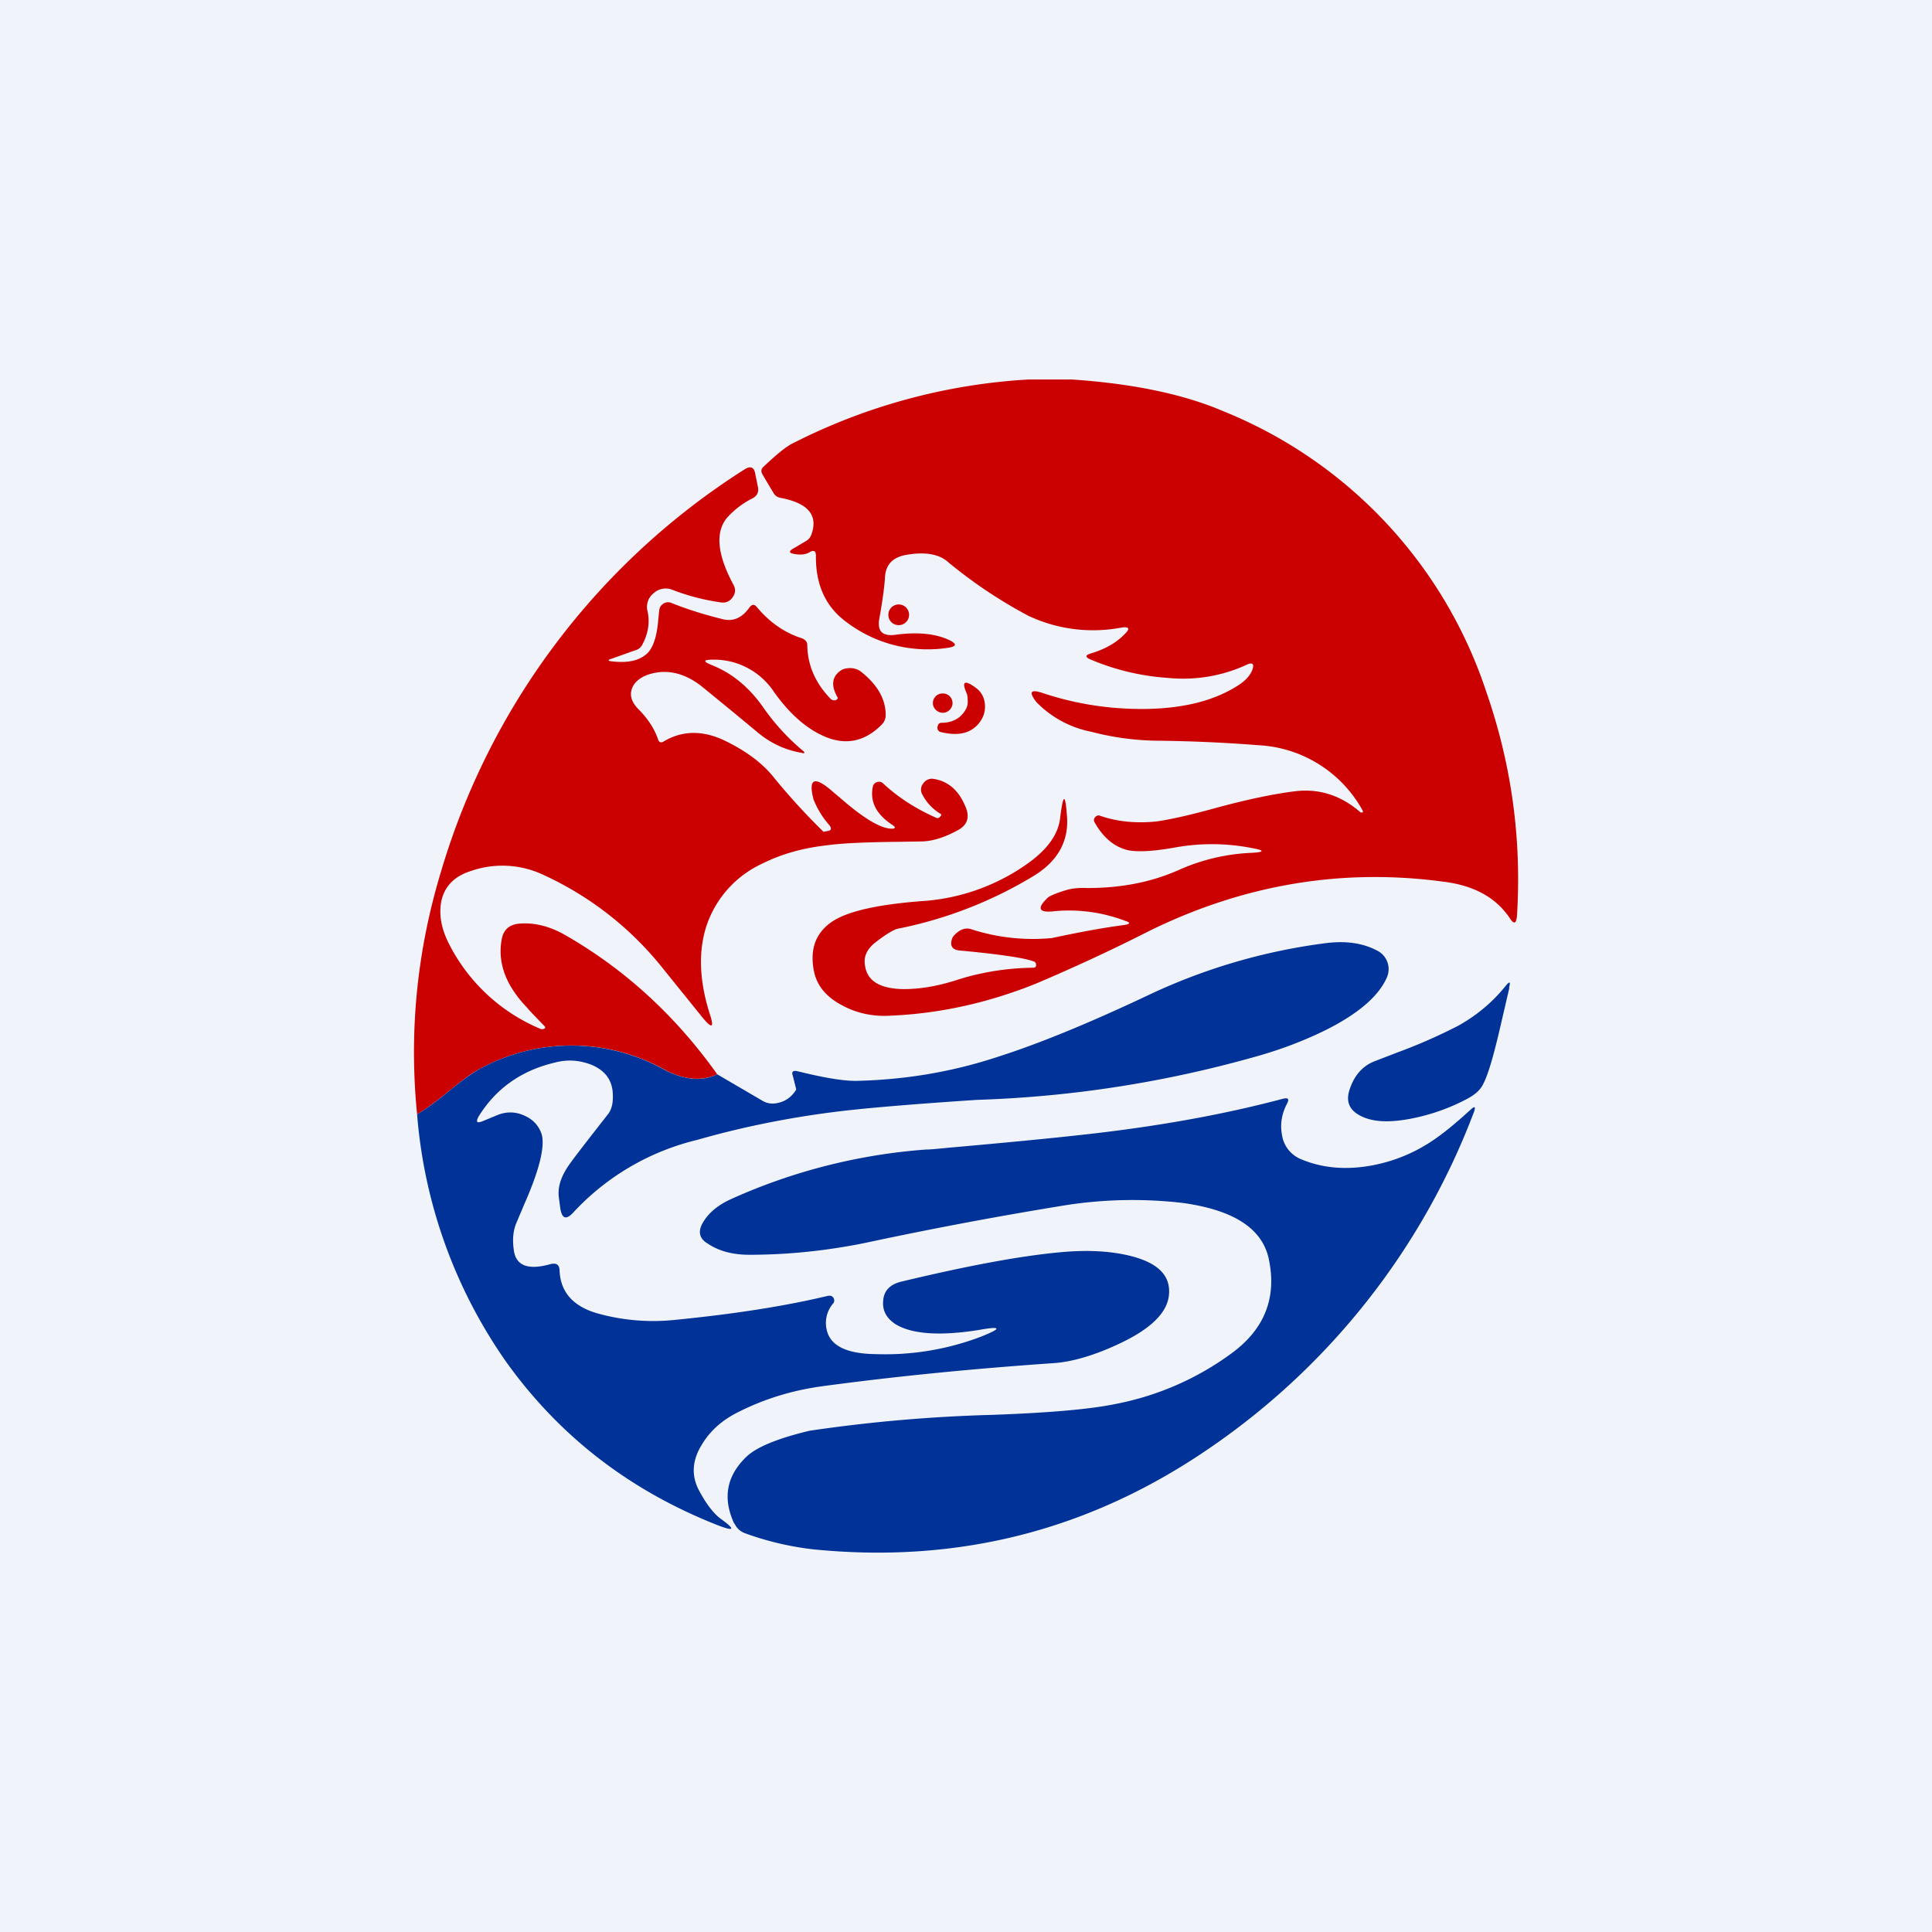
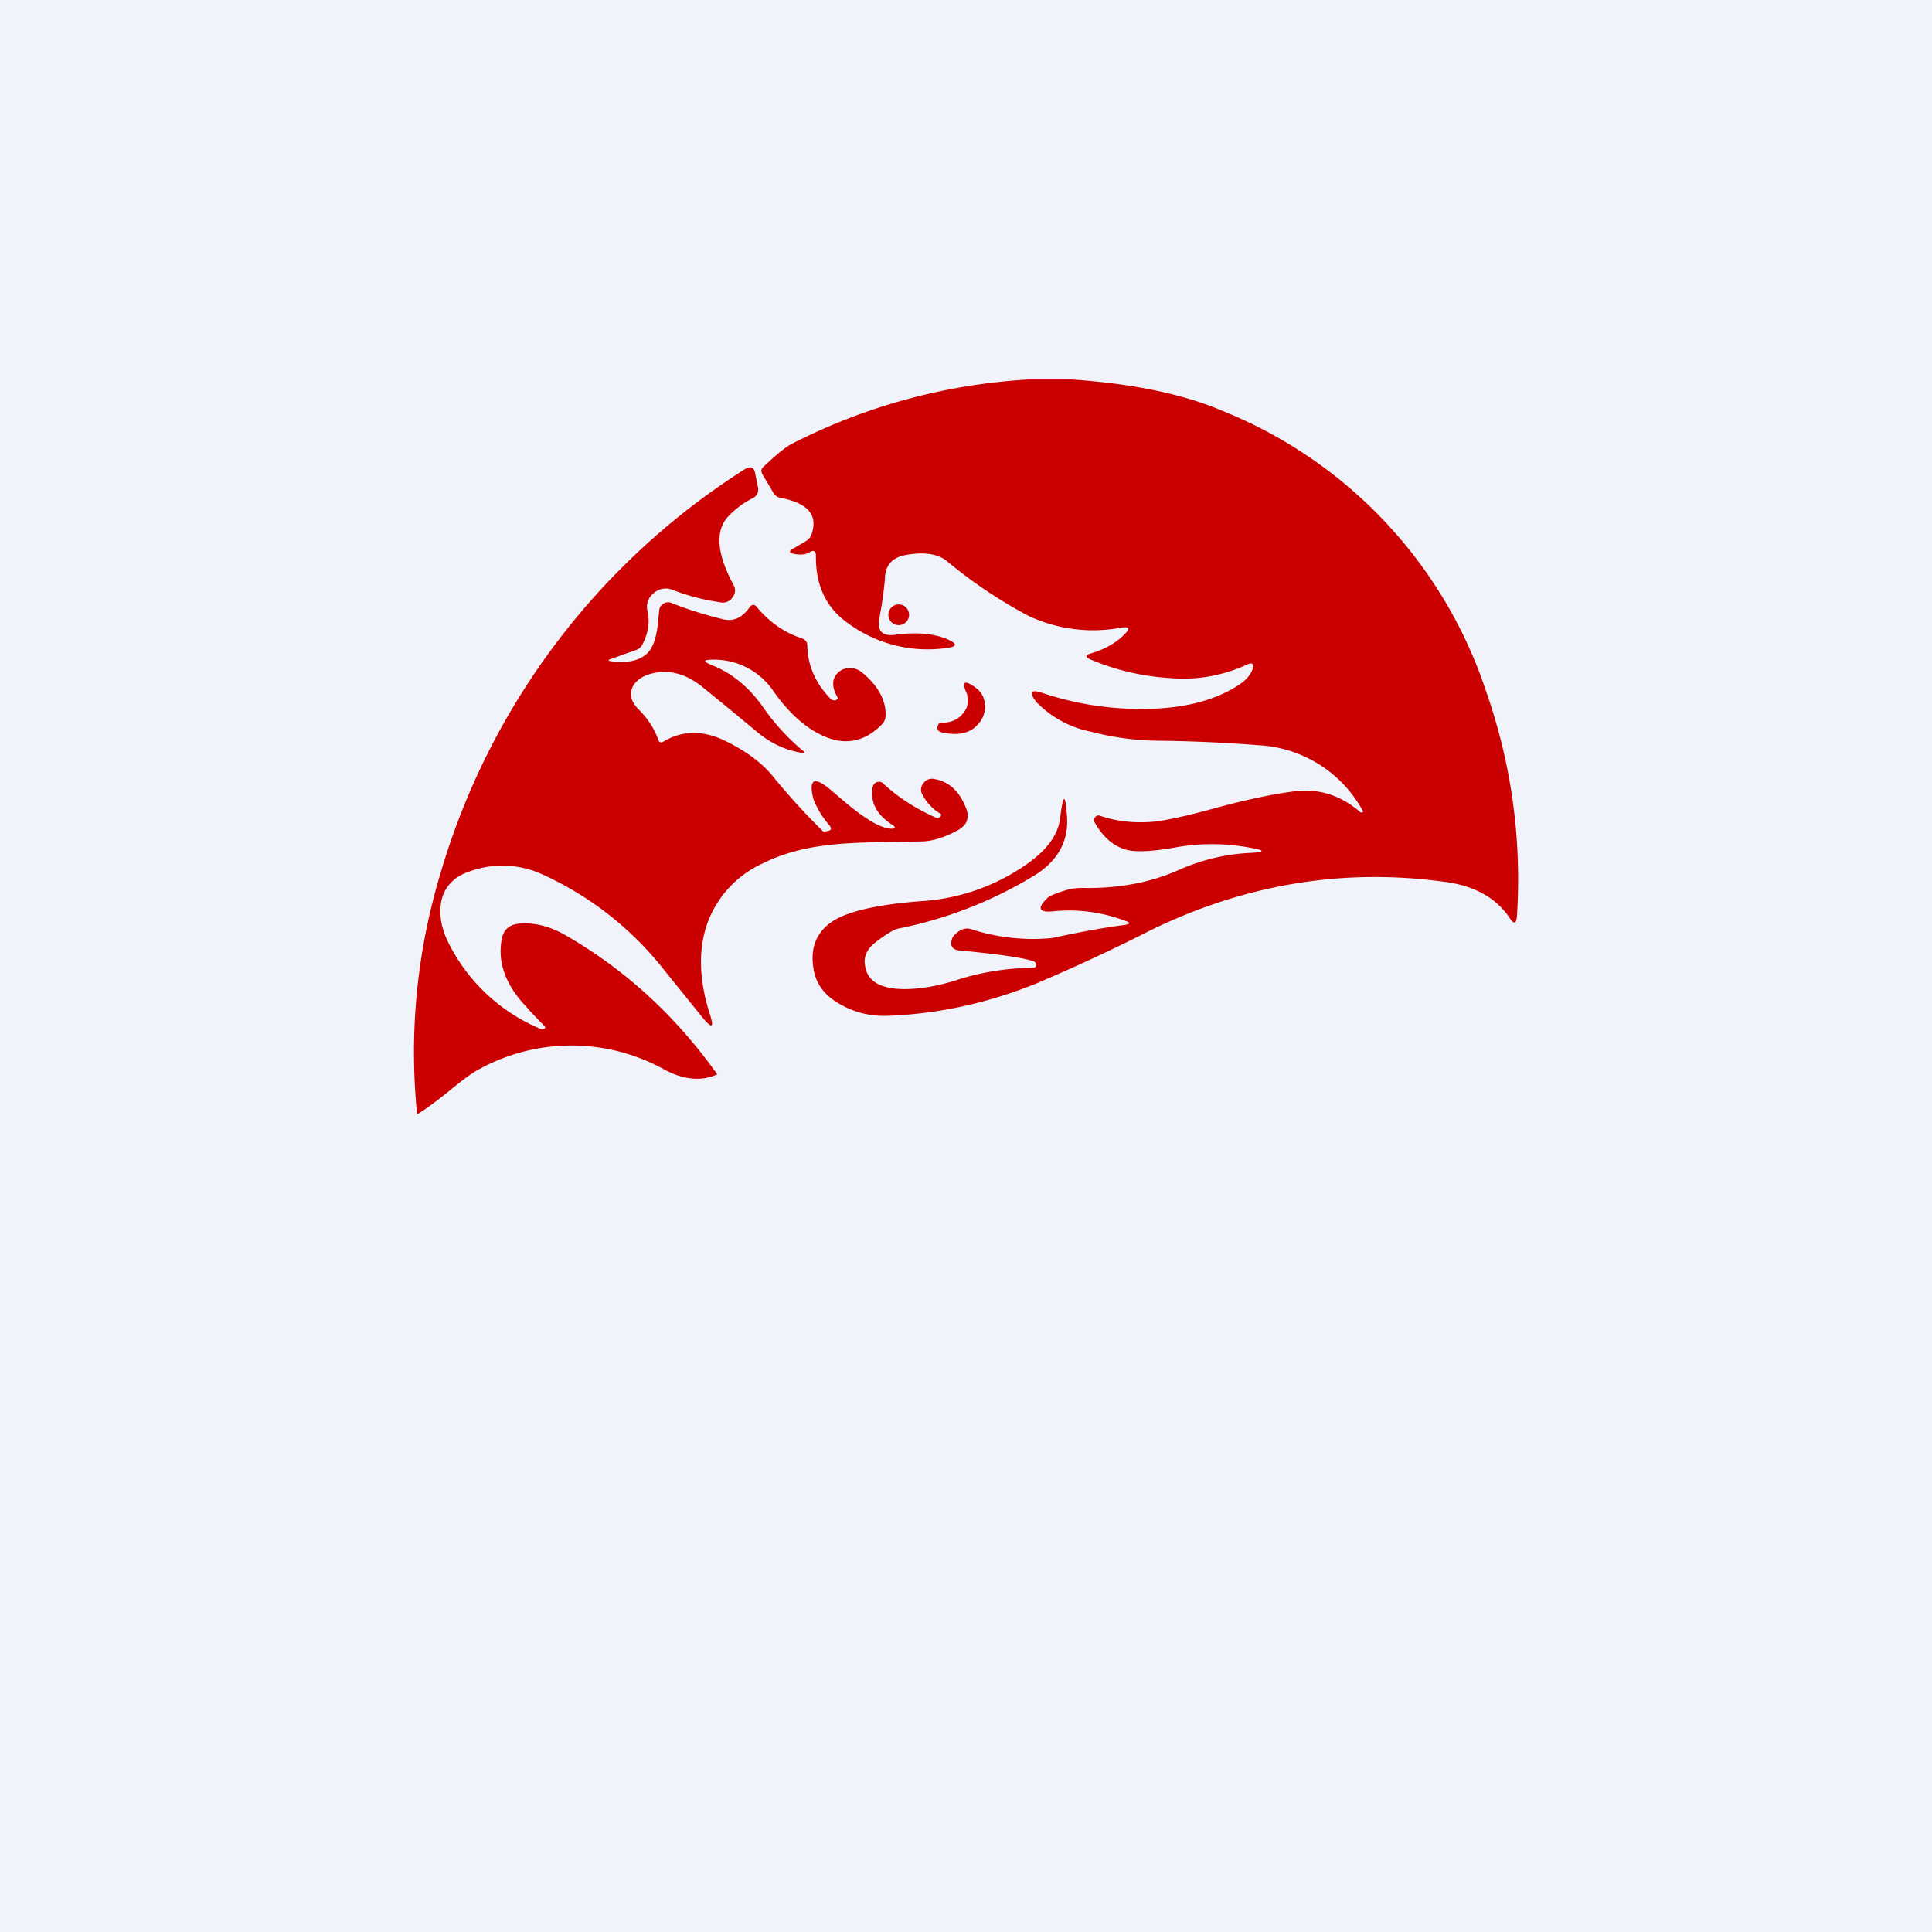
<svg xmlns="http://www.w3.org/2000/svg" width="56" height="56" viewBox="0 0 56 56">
  <path fill="#F0F3FA" d="M0 0h56v56H0z" />
  <path d="M31.07 11c1.78.12 3.25.43 4.39.92a13.25 13.25 0 0 1 7.62 8.13c.73 2.1 1.03 4.26.89 6.5-.02.23-.09.25-.21.06-.39-.58-1-.92-1.82-1.04-2.97-.42-5.84.05-8.6 1.4a53 53 0 0 1-3.31 1.54c-1.39.56-2.8.87-4.22.93-.51.03-.98-.07-1.4-.3-.48-.25-.76-.6-.83-1.06-.1-.6.08-1.05.53-1.36.44-.3 1.3-.5 2.6-.6a5.94 5.94 0 0 0 3.16-1.15c.52-.39.81-.81.86-1.27.09-.72.15-.72.2 0 .04.7-.28 1.27-.97 1.69a12.16 12.16 0 0 1-3.94 1.53c-.1.02-.33.15-.65.4-.23.18-.34.4-.3.64.05.47.43.7 1.12.71.46 0 .96-.08 1.5-.25.73-.24 1.49-.36 2.25-.37.08 0 .1-.04.09-.11-.01-.04-.04-.07-.09-.08-.24-.09-.95-.2-2.13-.31-.2-.02-.28-.13-.22-.32a.27.27 0 0 1 .05-.1c.16-.18.33-.25.5-.2a5.8 5.8 0 0 0 2.35.26c.79-.17 1.49-.3 2.11-.38.17-.03.17-.07.01-.12a4.56 4.56 0 0 0-2.03-.28c-.48.06-.54-.08-.2-.4.07-.05.25-.13.56-.22.14-.04.33-.06.58-.05.95 0 1.83-.16 2.64-.52a5.76 5.76 0 0 1 2.11-.5c.39-.02.4-.07.01-.14a6.02 6.02 0 0 0-2.25-.01c-.62.11-1.07.13-1.35.07-.39-.1-.7-.36-.95-.8-.03-.05-.03-.1.01-.15.04-.05.1-.07.16-.04.5.17 1.04.22 1.62.16.36-.05.92-.17 1.68-.38.99-.27 1.78-.43 2.38-.5.68-.07 1.3.13 1.86.62h.05c.02-.02.02-.03.01-.05a3.66 3.66 0 0 0-3.03-1.9 42.9 42.9 0 0 0-2.92-.13 7.88 7.88 0 0 1-1.92-.26 3.02 3.02 0 0 1-1.59-.86c-.23-.3-.17-.38.19-.26.9.3 1.86.46 2.86.46 1.14 0 2.06-.22 2.76-.66.23-.14.37-.29.44-.45.08-.2.02-.26-.18-.16a4.4 4.4 0 0 1-2.25.37 6.93 6.93 0 0 1-2.24-.53c-.17-.07-.17-.13 0-.18.4-.12.73-.3.99-.57.15-.15.12-.21-.1-.18a4.4 4.4 0 0 1-2.7-.34 13.78 13.78 0 0 1-2.38-1.6c-.26-.2-.66-.26-1.2-.16-.38.08-.57.3-.58.68-.02.27-.07.65-.16 1.15-.07.37.08.53.46.48.67-.09 1.2-.03 1.6.17.18.1.17.16-.03.2a3.9 3.9 0 0 1-3-.75c-.58-.43-.88-1.06-.87-1.91 0-.14-.06-.18-.19-.1-.1.06-.24.08-.42.05s-.19-.08-.03-.17l.34-.2a.36.36 0 0 0 .17-.2c.2-.56-.1-.91-.9-1.06a.29.29 0 0 1-.2-.14l-.32-.54c-.05-.09-.04-.16.04-.23.36-.34.63-.56.8-.65A17.21 17.21 0 0 1 29.81 11h1.26Z" fill="#CB0101" />
  <path d="M20.79 31.14c-.43.2-.94.17-1.5-.12a5.55 5.55 0 0 0-5.38-.04c-.2.1-.5.32-.9.65-.4.32-.7.54-.92.67-.24-2.4 0-4.76.7-7.06a20.78 20.78 0 0 1 8.8-11.64c.16-.1.27-.06.3.13l.08.39c.03.15-.03.27-.19.34-.25.13-.48.3-.7.54-.35.41-.3 1.06.18 1.95.07.13.06.25-.03.37a.33.33 0 0 1-.34.14 6.3 6.3 0 0 1-1.39-.36.52.52 0 0 0-.56.1.5.5 0 0 0-.17.52c.07.32.02.65-.16.98a.32.32 0 0 1-.2.15l-.7.25c-.1.03-.09.06.03.07.42.05.74-.01.96-.18.21-.15.34-.5.38-1.03l.03-.28c.01-.08.05-.14.13-.19a.25.25 0 0 1 .23-.01c.5.2 1 .35 1.49.47.3.07.55-.04.77-.35.07-.09.14-.09.21 0 .37.44.8.74 1.3.9.1.04.16.1.16.21.01.58.24 1.1.68 1.55.03.03.07.04.12.04.03 0 .05-.02.06-.03.02-.02.03-.03.02-.05-.15-.26-.17-.47-.06-.64.09-.12.2-.2.35-.21.15-.02.29.02.4.11.5.4.72.84.7 1.29-.01.09-.05.17-.11.23-.5.51-1.08.62-1.72.32-.5-.23-.97-.65-1.41-1.27a2.08 2.08 0 0 0-1.74-.93c-.32 0-.33.05-.03.17.57.23 1.06.64 1.46 1.21.32.46.7.88 1.14 1.25.09.07.07.1-.03.07-.47-.08-.9-.28-1.28-.6a170 170 0 0 0-1.63-1.34c-.39-.3-.78-.43-1.18-.4-.38.04-.63.17-.77.37-.14.23-.1.46.12.69.3.3.48.59.58.88.03.1.09.12.17.07.52-.31 1.1-.33 1.73-.04.63.3 1.13.66 1.48 1.11a19.16 19.16 0 0 0 1.42 1.55l.1-.02c.12-.01.15-.07.07-.17a2.55 2.55 0 0 1-.46-.75c-.15-.58.01-.68.48-.29l.33.28c.67.58 1.15.86 1.46.86.1 0 .12-.04.03-.1-.48-.31-.67-.68-.58-1.12a.17.17 0 0 1 .12-.13c.07-.02.13-.01.18.04.44.41.96.74 1.55 1 .03.01.05 0 .07-.01l.06-.06v-.04a1.4 1.4 0 0 1-.54-.56.28.28 0 0 1 .02-.33.3.3 0 0 1 .32-.13c.42.07.73.35.92.84.11.28.03.5-.23.64-.4.22-.76.33-1.08.33l-.63.01c-.95.01-1.65.04-2.08.1-.72.08-1.34.26-1.88.53a3.05 3.05 0 0 0-1.63 1.83c-.23.73-.2 1.57.1 2.52.14.42.07.45-.21.11l-1.13-1.4a9.46 9.46 0 0 0-3.52-2.75 2.78 2.78 0 0 0-2.1-.08c-.45.15-.73.44-.82.87-.07.38 0 .78.21 1.2a5.24 5.24 0 0 0 2.66 2.49c.04.02.08.01.11 0 .04-.02.04-.04.02-.07-.26-.27-.43-.44-.5-.53-.63-.65-.87-1.31-.75-1.98.05-.3.23-.45.54-.47.42-.03.85.08 1.28.32 1.75 1 3.22 2.35 4.43 4.05ZM26.05 18.12a.3.3 0 0 0 .3-.3.3.3 0 0 0-.3-.3.3.3 0 0 0-.3.3c0 .17.13.3.3.3ZM28.05 20.34a1 1 0 0 0-.02-.22c-.17-.37-.08-.43.26-.18.16.12.25.29.26.5.01.2-.05.37-.18.53-.24.29-.6.37-1.1.25-.07-.02-.1-.07-.1-.14l.02-.07a.11.11 0 0 1 .1-.06c.33 0 .57-.14.71-.4a.42.42 0 0 0 .05-.2Z" fill="#CB0101" />
-   <path d="M27.33 20.66c.15 0 .28-.13.28-.28a.28.28 0 0 0-.28-.28.28.28 0 0 0-.29.28c0 .15.13.28.29.28Z" fill="#CB0101" />
-   <path d="M12.09 32.3c.22-.13.53-.35.92-.67.4-.33.7-.54.9-.65a5.55 5.55 0 0 1 5.37.04c.57.29 1.08.33 1.51.12l1.3.76c.16.1.34.11.53.05.2-.06.35-.19.46-.37l-.1-.4c-.04-.11 0-.16.13-.13l.09.02c.73.18 1.26.26 1.6.26 1.43-.03 2.8-.26 4.13-.7 1.19-.38 2.6-.96 4.26-1.74a17.07 17.07 0 0 1 5.3-1.56c.55-.06 1.02.01 1.42.22a.6.6 0 0 1 .29.78c-.23.53-.8 1.03-1.72 1.5-.68.34-1.42.62-2.24.84a33.56 33.56 0 0 1-7.92 1.21c-1.96.13-3.37.25-4.21.36-1.31.17-2.61.43-3.9.8a7.18 7.18 0 0 0-3.57 2.08c-.22.25-.35.22-.4-.1l-.04-.3c-.04-.3.05-.6.29-.95.17-.24.55-.73 1.13-1.47.12-.15.16-.36.14-.64-.03-.37-.23-.63-.6-.79-.35-.14-.7-.17-1.08-.07-.97.23-1.7.75-2.2 1.55-.1.18-.06.22.13.14l.41-.17c.25-.1.5-.1.74 0 .25.1.42.26.52.5.14.33-.02 1.04-.49 2.1l-.24.57c-.07.19-.1.42-.06.72.05.47.4.62 1.07.43.17-.04.26.02.26.2.03.62.4 1.03 1.1 1.23a6 6 0 0 0 2.22.19c1.73-.17 3.21-.4 4.46-.7.07-.01.12 0 .16.06.03.06.03.11-.01.16a.87.87 0 0 0-.17.83c.13.42.6.63 1.4.64a7.82 7.82 0 0 0 3.04-.5c.63-.25.62-.32-.05-.2-1.13.18-1.93.12-2.4-.16-.27-.17-.4-.4-.37-.69.02-.29.2-.47.52-.55 1.96-.47 3.52-.76 4.7-.86.7-.06 1.33-.03 1.89.1.85.2 1.24.58 1.17 1.17-.06.5-.53.96-1.42 1.38-.72.34-1.36.53-1.9.57-2.33.16-4.57.38-6.72.67-.88.12-1.7.37-2.48.77-.45.23-.79.54-1.02.93-.28.45-.3.89-.09 1.3.21.4.43.69.65.85.43.31.39.37-.12.17-2.53-1-4.55-2.56-6.09-4.7a14.48 14.48 0 0 1-2.6-7.2ZM43.75 28.63l-.26 1.12c-.2.87-.37 1.45-.52 1.71-.08.15-.24.29-.5.42a5.8 5.8 0 0 1-1.5.53c-.67.14-1.18.12-1.54-.07-.31-.16-.42-.4-.32-.73.13-.42.37-.7.71-.84l.7-.27a15.5 15.5 0 0 0 1.75-.77c.54-.3 1-.69 1.37-1.15.12-.15.15-.13.1.05Z" fill="#003298" />
-   <path d="M21.28 44.16c-.34-.74-.22-1.38.35-1.93.3-.29.92-.54 1.84-.76a44.41 44.41 0 0 1 5.31-.46c1.63-.06 2.82-.16 3.58-.32a8.32 8.32 0 0 0 3.36-1.48c.93-.69 1.29-1.59 1.06-2.7-.18-.89-1-1.43-2.48-1.64a12.6 12.6 0 0 0-3.39.06 118 118 0 0 0-5.85 1.1c-1.09.22-2.2.34-3.34.34-.47 0-.87-.1-1.2-.32-.24-.14-.29-.33-.17-.57.16-.3.43-.53.81-.71a16.7 16.7 0 0 1 5.68-1.45c.16 0 .4-.03.74-.06 2.14-.19 3.75-.35 4.81-.49 1.77-.23 3.36-.54 4.79-.92.16-.04.2 0 .12.15-.15.29-.2.59-.14.9a.9.9 0 0 0 .55.7c.62.26 1.3.32 2.06.18.69-.13 1.32-.4 1.9-.82.28-.2.6-.47.95-.79.13-.12.16-.1.1.07a20.63 20.63 0 0 1-7.61 9.7c-3.47 2.4-7.3 3.39-11.52 2.97a8.6 8.6 0 0 1-2-.47.53.53 0 0 1-.3-.28Z" fill="#003298" />
</svg>